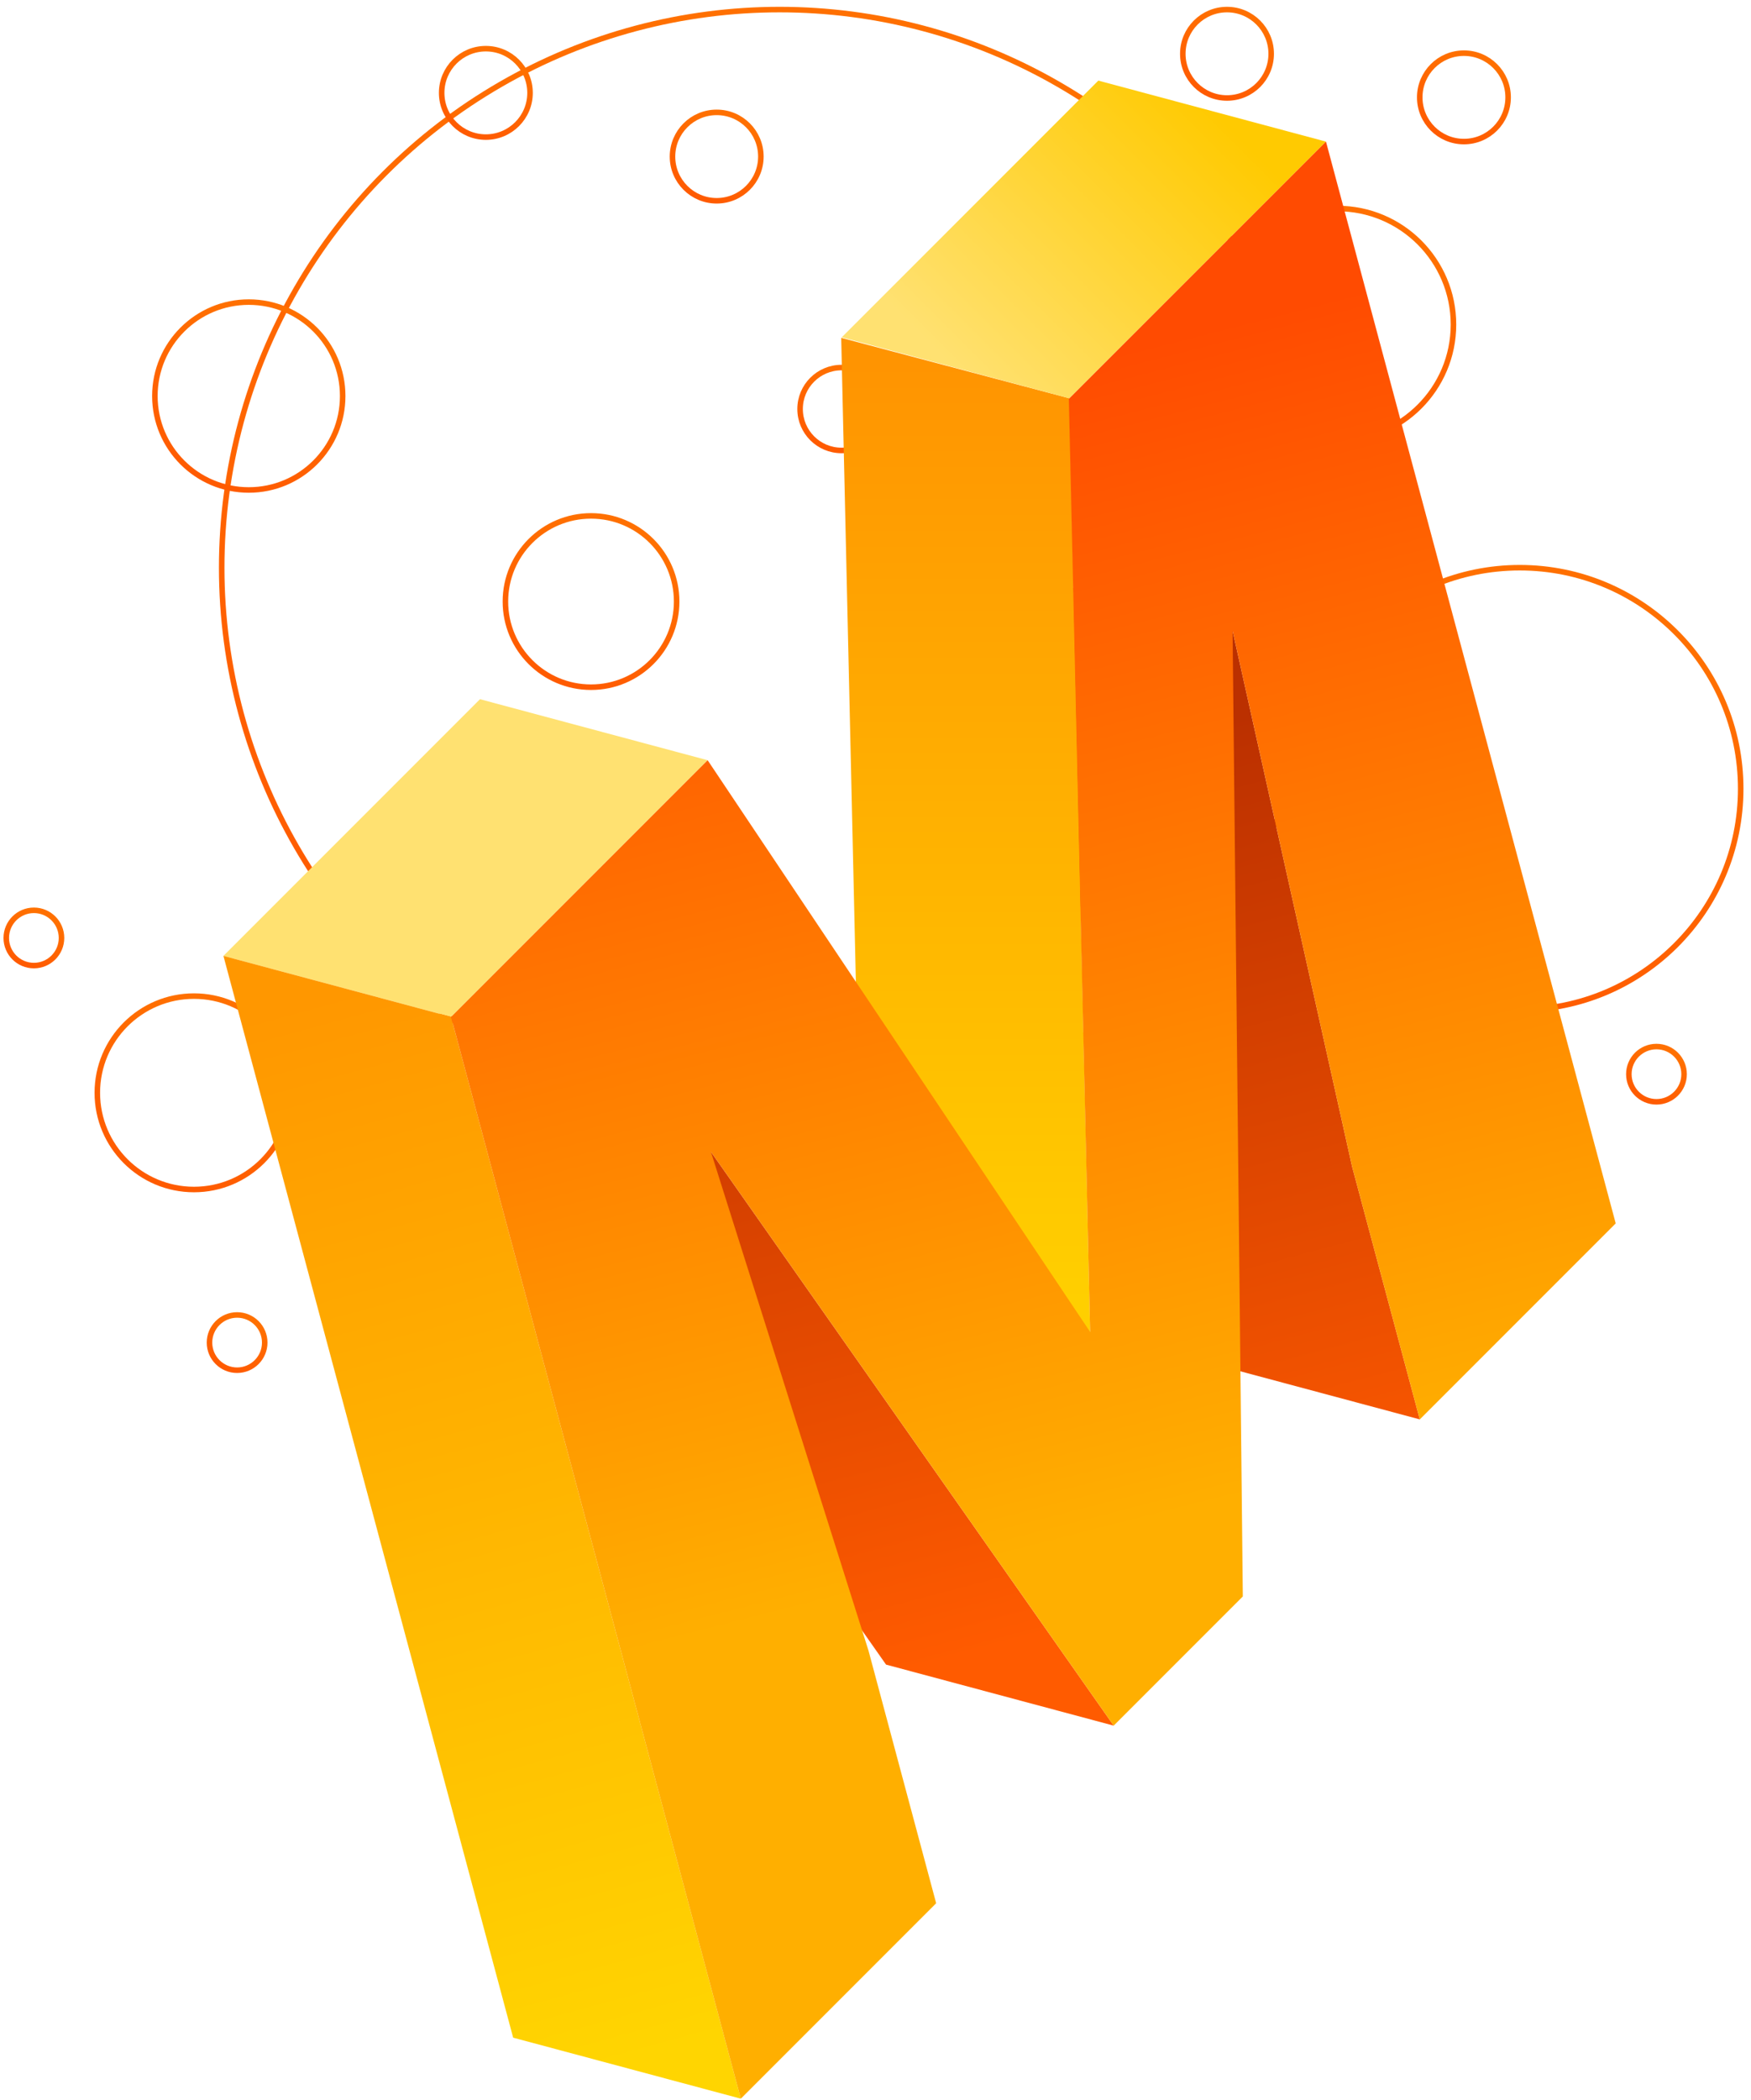
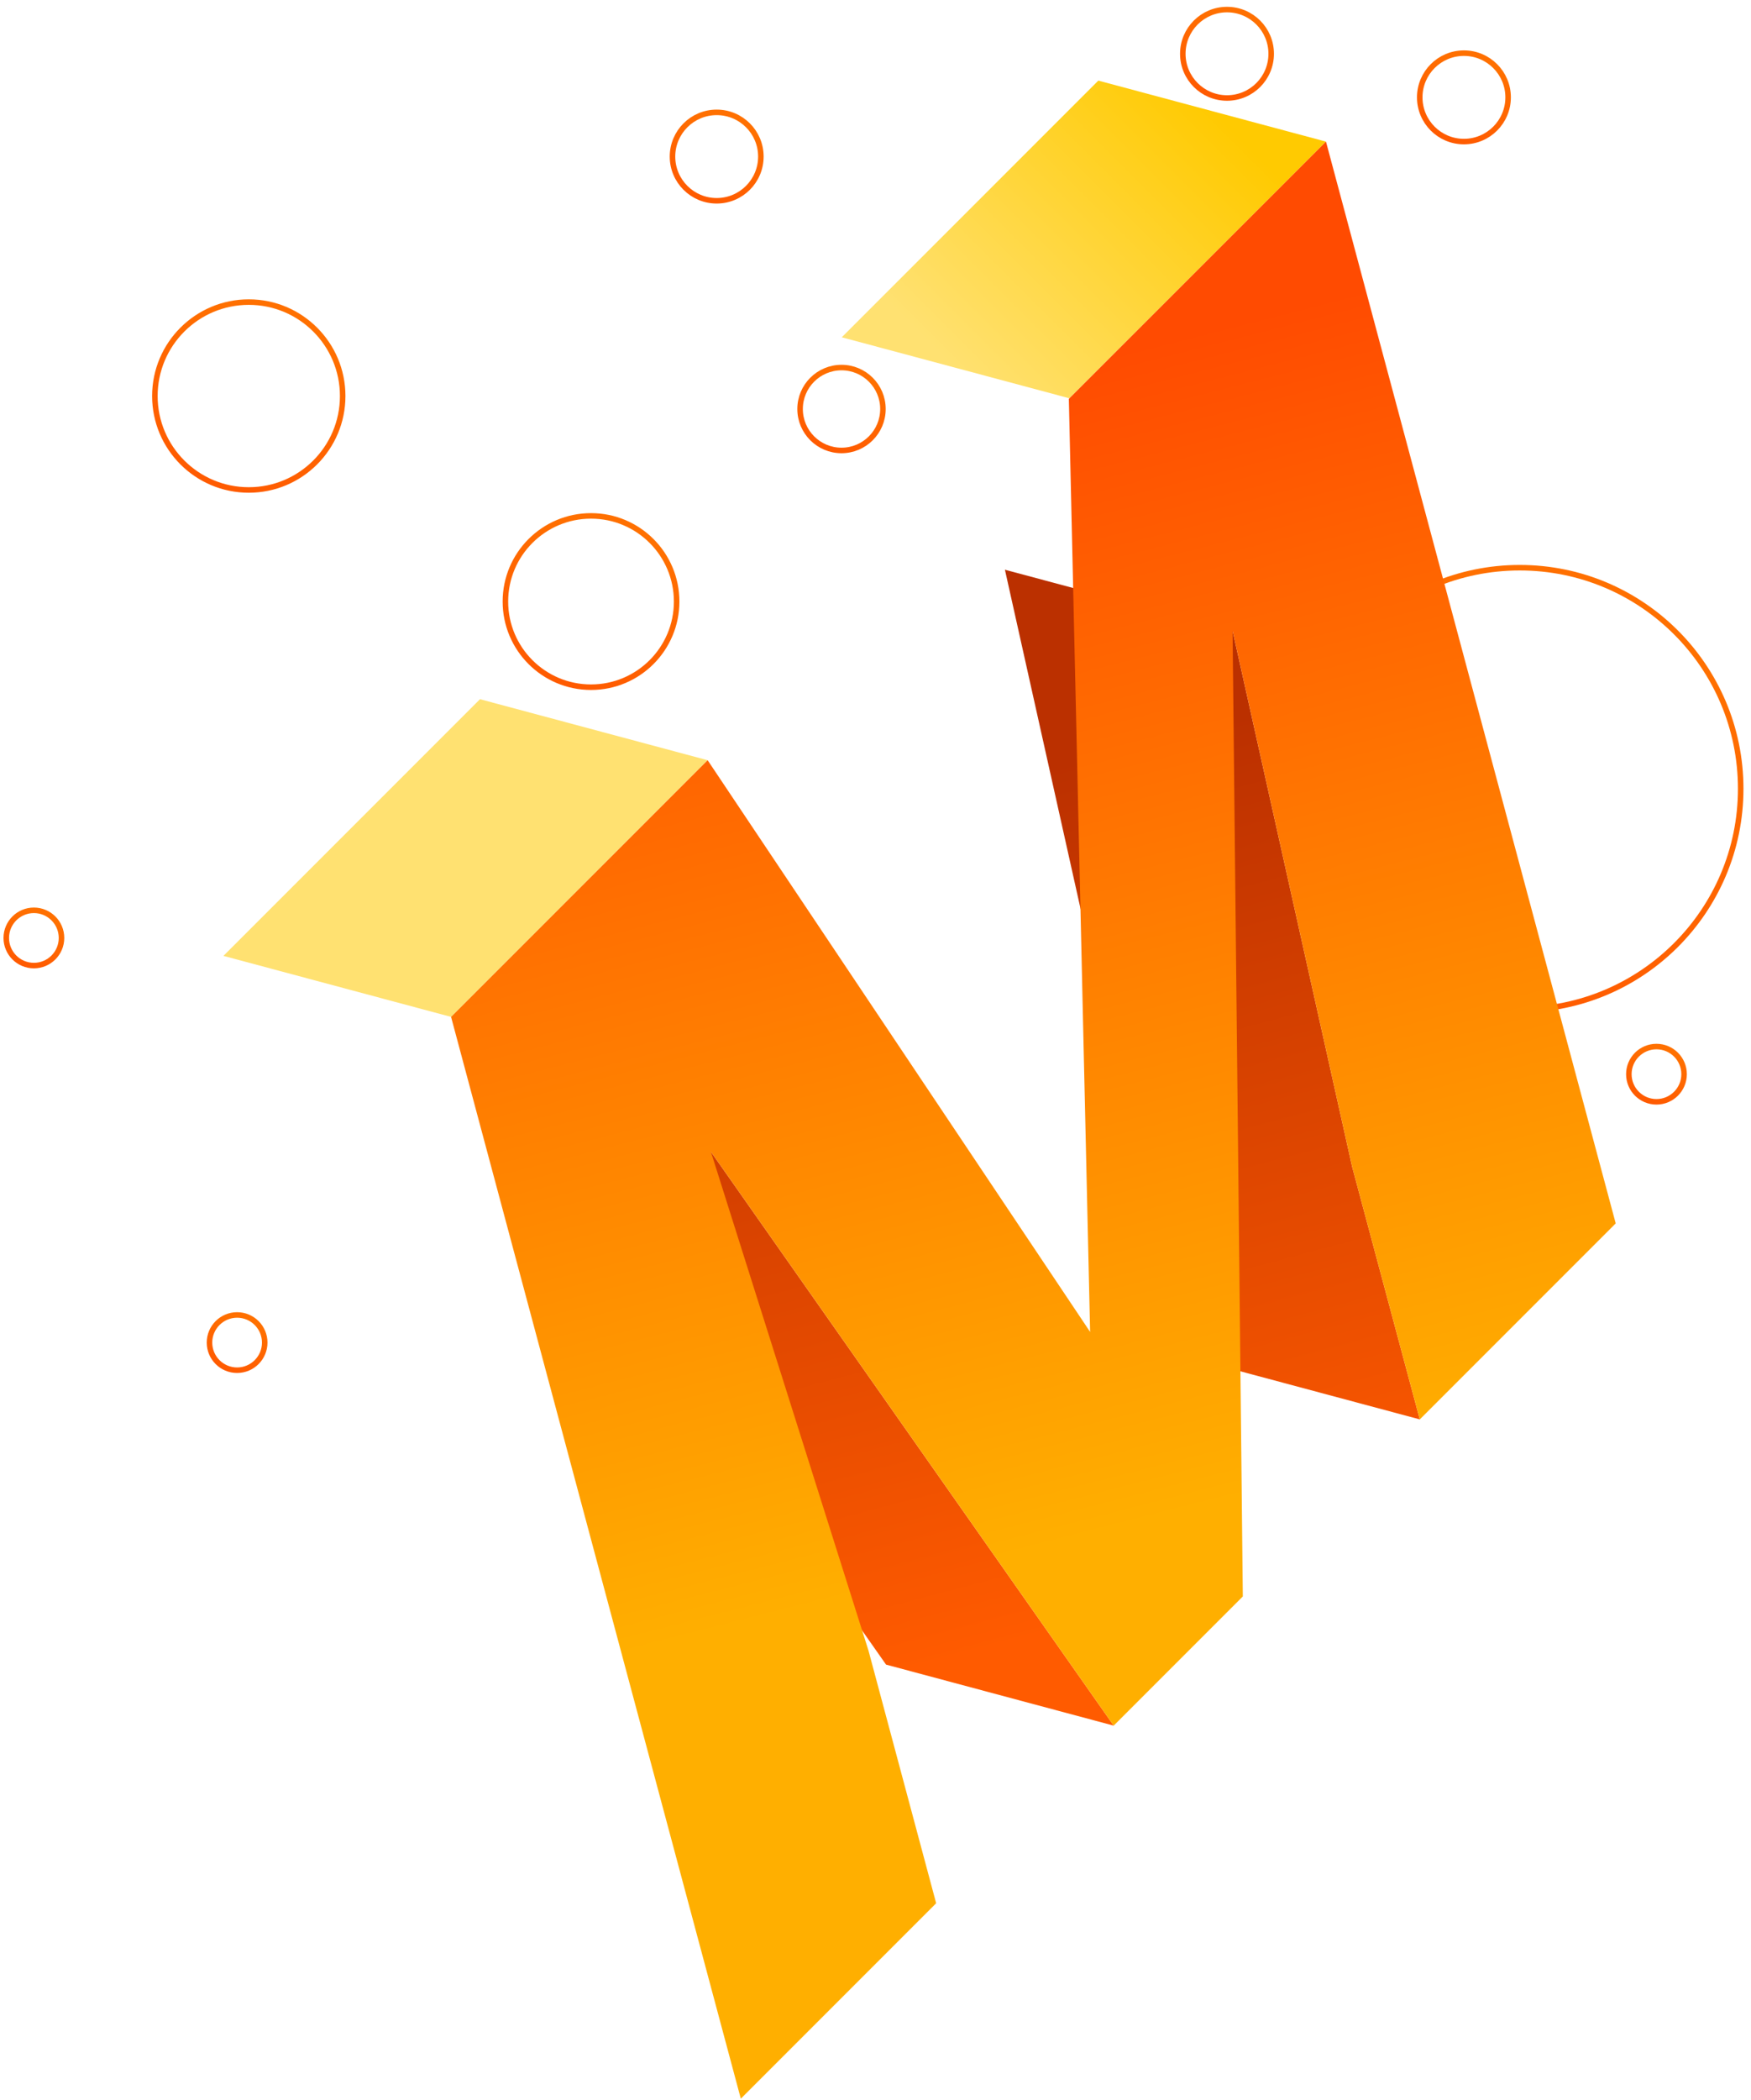
<svg xmlns="http://www.w3.org/2000/svg" width="100%" height="100%" viewBox="0 0 317 380" version="1.1" xml:space="preserve" style="fill-rule:evenodd;clip-rule:evenodd;stroke-linejoin:round;stroke-miterlimit:1.414;">
  <g>
-     <circle cx="141.135" cy="102.733" r="101" style="fill:none;stroke-width:1px;stroke:url(#_Linear1);" />
    <circle cx="222.135" cy="9.733" r="8" style="fill:none;stroke-width:1px;stroke:url(#_Linear2);" />
    <circle cx="45.039" cy="71.667" r="17" style="fill:none;stroke-width:1px;stroke:url(#_Linear3);" />
    <circle cx="6.135" cy="169.733" r="5" style="fill:none;stroke-width:1px;stroke:url(#_Linear4);" />
    <circle cx="42.926" cy="242.957" r="5" style="fill:none;stroke-width:1px;stroke:url(#_Linear5);" />
-     <circle cx="242.135" cy="58.733" r="21" style="fill:none;stroke-width:1px;stroke:url(#_Linear6);" />
    <circle cx="275.135" cy="142.733" r="40" style="fill:none;stroke-width:1px;stroke:url(#_Linear7);" />
    <circle cx="106.999" cy="108.857" r="15.5" style="fill:none;stroke-width:1px;stroke:url(#_Linear8);" />
-     <circle cx="87.958" cy="16.808" r="8" style="fill:none;stroke-width:1px;stroke:url(#_Linear9);" />
    <circle cx="129.748" cy="28.334" r="8" style="fill:none;stroke-width:1px;stroke:url(#_Linear10);" />
    <circle cx="299.886" cy="194.387" r="5" style="fill:none;stroke-width:1px;stroke:url(#_Linear11);" />
    <circle cx="152.347" cy="74.015" r="7.5" style="fill:none;stroke-width:1px;stroke:url(#_Linear12);" />
-     <circle cx="35.119" cy="197.756" r="17.5" style="fill:none;stroke-width:1px;stroke:url(#_Linear13);" />
    <circle cx="265.029" cy="17.619" r="8" style="fill:none;stroke-width:1px;stroke:url(#_Linear14);" />
    <path d="M215.827,245.814l41.213,11.043l-12.249,-45.713l-21.648,-97.004l-41.213,-11.043l21.648,97.004l12.249,45.713Z" style="fill:url(#_Linear15);" />
-     <path d="M152.29,61.136l41.313,10.943l3.749,168.945l-41.213,-11.043l-3.849,-168.845Z" style="fill:url(#_Linear16);" />
    <path d="M87.484,197.373l41.212,11.043l72.927,103.858l-41.213,-11.043l-72.926,-103.858Z" style="fill:url(#_Linear17);" />
    <path d="M40.448,172.978l41.213,11.043l46.45,-46.449l-41.213,-11.043l-46.45,46.449Z" style="fill:url(#_Linear18);" />
    <path d="M152.391,61.036l41.212,11.043l46.45,-46.45l-41.213,-11.043l-46.449,46.45Z" style="fill:url(#_Linear19);" />
-     <path d="M40.448,172.978l41.213,11.043l52.454,195.761l-41.213,-11.043l-52.454,-195.761Z" style="fill:url(#_Linear20);" />
+     <path d="M40.448,172.978l41.213,11.043l-41.213,-11.043l-52.454,-195.761Z" style="fill:url(#_Linear20);" />
    <path d="M128.111,137.572l69.241,103.452l-3.849,-168.845l46.55,-46.55l52.454,195.761l-35.467,35.467l-12.249,-45.713l-21.648,-97.004l1.856,174.758l-23.376,23.376l-72.927,-103.858l28.536,90.286l12.249,45.714l-35.366,35.366l-52.454,-195.761l46.45,-46.449Z" style="fill:url(#_Linear21);fill-rule:nonzero;" />
  </g>
  <defs>
    <linearGradient id="_Linear1" x1="0" y1="0" x2="1" y2="0" gradientUnits="userSpaceOnUse" gradientTransform="matrix(-78,185,-185,-78,180.135,28.733)">
      <stop offset="0%" style="stop-color:#ff7000;stop-opacity:1" />
      <stop offset="100%" style="stop-color:#ff5900;stop-opacity:1" />
    </linearGradient>
    <linearGradient id="_Linear2" x1="0" y1="0" x2="1" y2="0" gradientUnits="userSpaceOnUse" gradientTransform="matrix(-6.178,14.653,-14.653,-6.178,225.224,3.871)">
      <stop offset="0%" style="stop-color:#ff7000;stop-opacity:1" />
      <stop offset="100%" style="stop-color:#ff5900;stop-opacity:1" />
    </linearGradient>
    <linearGradient id="_Linear3" x1="0" y1="0" x2="1" y2="0" gradientUnits="userSpaceOnUse" gradientTransform="matrix(-13.129,31.139,-31.139,-13.129,51.603,59.211)">
      <stop offset="0%" style="stop-color:#ff7000;stop-opacity:1" />
      <stop offset="100%" style="stop-color:#ff5900;stop-opacity:1" />
    </linearGradient>
    <linearGradient id="_Linear4" x1="0" y1="0" x2="1" y2="0" gradientUnits="userSpaceOnUse" gradientTransform="matrix(-3.861,9.158,-9.158,-3.861,8.065,166.069)">
      <stop offset="0%" style="stop-color:#ff7000;stop-opacity:1" />
      <stop offset="100%" style="stop-color:#ff5900;stop-opacity:1" />
    </linearGradient>
    <linearGradient id="_Linear5" x1="0" y1="0" x2="1" y2="0" gradientUnits="userSpaceOnUse" gradientTransform="matrix(-3.861,9.158,-9.158,-3.861,44.857,239.293)">
      <stop offset="0%" style="stop-color:#ff7000;stop-opacity:1" />
      <stop offset="100%" style="stop-color:#ff5900;stop-opacity:1" />
    </linearGradient>
    <linearGradient id="_Linear6" x1="0" y1="0" x2="1" y2="0" gradientUnits="userSpaceOnUse" gradientTransform="matrix(-16.218,38.465,-38.465,-16.218,250.243,43.346)">
      <stop offset="0%" style="stop-color:#ff7000;stop-opacity:1" />
      <stop offset="100%" style="stop-color:#ff5900;stop-opacity:1" />
    </linearGradient>
    <linearGradient id="_Linear7" x1="0" y1="0" x2="1" y2="0" gradientUnits="userSpaceOnUse" gradientTransform="matrix(-30.891,73.267,-73.267,-30.891,290.58,113.426)">
      <stop offset="0%" style="stop-color:#ff7000;stop-opacity:1" />
      <stop offset="100%" style="stop-color:#ff5900;stop-opacity:1" />
    </linearGradient>
    <linearGradient id="_Linear8" x1="0" y1="0" x2="1" y2="0" gradientUnits="userSpaceOnUse" gradientTransform="matrix(-11.97,28.391,-28.391,-11.97,112.984,97.501)">
      <stop offset="0%" style="stop-color:#ff7000;stop-opacity:1" />
      <stop offset="100%" style="stop-color:#ff5900;stop-opacity:1" />
    </linearGradient>
    <linearGradient id="_Linear9" x1="0" y1="0" x2="1" y2="0" gradientUnits="userSpaceOnUse" gradientTransform="matrix(-6.178,14.653,-14.653,-6.178,91.047,10.946)">
      <stop offset="0%" style="stop-color:#ff7000;stop-opacity:1" />
      <stop offset="100%" style="stop-color:#ff5900;stop-opacity:1" />
    </linearGradient>
    <linearGradient id="_Linear10" x1="0" y1="0" x2="1" y2="0" gradientUnits="userSpaceOnUse" gradientTransform="matrix(-6.178,14.653,-14.653,-6.178,132.837,22.473)">
      <stop offset="0%" style="stop-color:#ff7000;stop-opacity:1" />
      <stop offset="100%" style="stop-color:#ff5900;stop-opacity:1" />
    </linearGradient>
    <linearGradient id="_Linear11" x1="0" y1="0" x2="1" y2="0" gradientUnits="userSpaceOnUse" gradientTransform="matrix(-3.861,9.158,-9.158,-3.861,301.816,190.724)">
      <stop offset="0%" style="stop-color:#ff7000;stop-opacity:1" />
      <stop offset="100%" style="stop-color:#ff5900;stop-opacity:1" />
    </linearGradient>
    <linearGradient id="_Linear12" x1="0" y1="0" x2="1" y2="0" gradientUnits="userSpaceOnUse" gradientTransform="matrix(-5.792,13.738,-13.738,-5.792,155.243,68.52)">
      <stop offset="0%" style="stop-color:#ff7000;stop-opacity:1" />
      <stop offset="100%" style="stop-color:#ff5900;stop-opacity:1" />
    </linearGradient>
    <linearGradient id="_Linear13" x1="0" y1="0" x2="1" y2="0" gradientUnits="userSpaceOnUse" gradientTransform="matrix(-13.515,32.054,-32.054,-13.515,41.877,184.934)">
      <stop offset="0%" style="stop-color:#ff7000;stop-opacity:1" />
      <stop offset="100%" style="stop-color:#ff5900;stop-opacity:1" />
    </linearGradient>
    <linearGradient id="_Linear14" x1="0" y1="0" x2="1" y2="0" gradientUnits="userSpaceOnUse" gradientTransform="matrix(-6.178,14.653,-14.653,-6.178,268.118,11.758)">
      <stop offset="0%" style="stop-color:#ff7000;stop-opacity:1" />
      <stop offset="100%" style="stop-color:#ff5900;stop-opacity:1" />
    </linearGradient>
    <linearGradient id="_Linear15" x1="0" y1="0" x2="1" y2="0" gradientUnits="userSpaceOnUse" gradientTransform="matrix(-39.182,-146.228,146.228,-39.182,212.028,289.702)">
      <stop offset="0%" style="stop-color:#ff5b00;stop-opacity:1" />
      <stop offset="100%" style="stop-color:#bb3000;stop-opacity:1" />
    </linearGradient>
    <linearGradient id="_Linear16" x1="0" y1="0" x2="1" y2="0" gradientUnits="userSpaceOnUse" gradientTransform="matrix(1.313,168.293,-168.293,1.313,172.997,66.557)">
      <stop offset="0%" style="stop-color:#ff9401;stop-opacity:1" />
      <stop offset="100%" style="stop-color:#ffcf00;stop-opacity:1" />
    </linearGradient>
    <linearGradient id="_Linear17" x1="0" y1="0" x2="1" y2="0" gradientUnits="userSpaceOnUse" gradientTransform="matrix(-39.182,-146.228,146.228,-39.182,212.028,289.702)">
      <stop offset="0%" style="stop-color:#ff5b00;stop-opacity:1" />
      <stop offset="100%" style="stop-color:#bb3000;stop-opacity:1" />
    </linearGradient>
    <linearGradient id="_Linear18" x1="0" y1="0" x2="1" y2="0" gradientUnits="userSpaceOnUse" gradientTransform="matrix(-46.45,46.45,-46.45,-46.45,219.447,20.108)">
      <stop offset="0%" style="stop-color:#ffca01;stop-opacity:1" />
      <stop offset="100%" style="stop-color:#ffe171;stop-opacity:1" />
    </linearGradient>
    <linearGradient id="_Linear19" x1="0" y1="0" x2="1" y2="0" gradientUnits="userSpaceOnUse" gradientTransform="matrix(-46.45,46.45,-46.45,-46.45,219.447,20.108)">
      <stop offset="0%" style="stop-color:#ffca01;stop-opacity:1" />
      <stop offset="100%" style="stop-color:#ffe171;stop-opacity:1" />
    </linearGradient>
    <linearGradient id="_Linear20" x1="0" y1="0" x2="1" y2="0" gradientUnits="userSpaceOnUse" gradientTransform="matrix(-52.454,-195.761,195.761,-52.454,113.509,374.261)">
      <stop offset="0%" style="stop-color:#ffd501;stop-opacity:1" />
      <stop offset="100%" style="stop-color:#ff9700;stop-opacity:1" />
    </linearGradient>
    <linearGradient id="_Linear21" x1="0" y1="0" x2="1" y2="0" gradientUnits="userSpaceOnUse" gradientTransform="matrix(50.061,198.154,-198.154,50.061,199.977,65.705)">
      <stop offset="0%" style="stop-color:#ff4b01;stop-opacity:1" />
      <stop offset="100%" style="stop-color:#ffaf00;stop-opacity:1" />
    </linearGradient>
  </defs>
</svg>